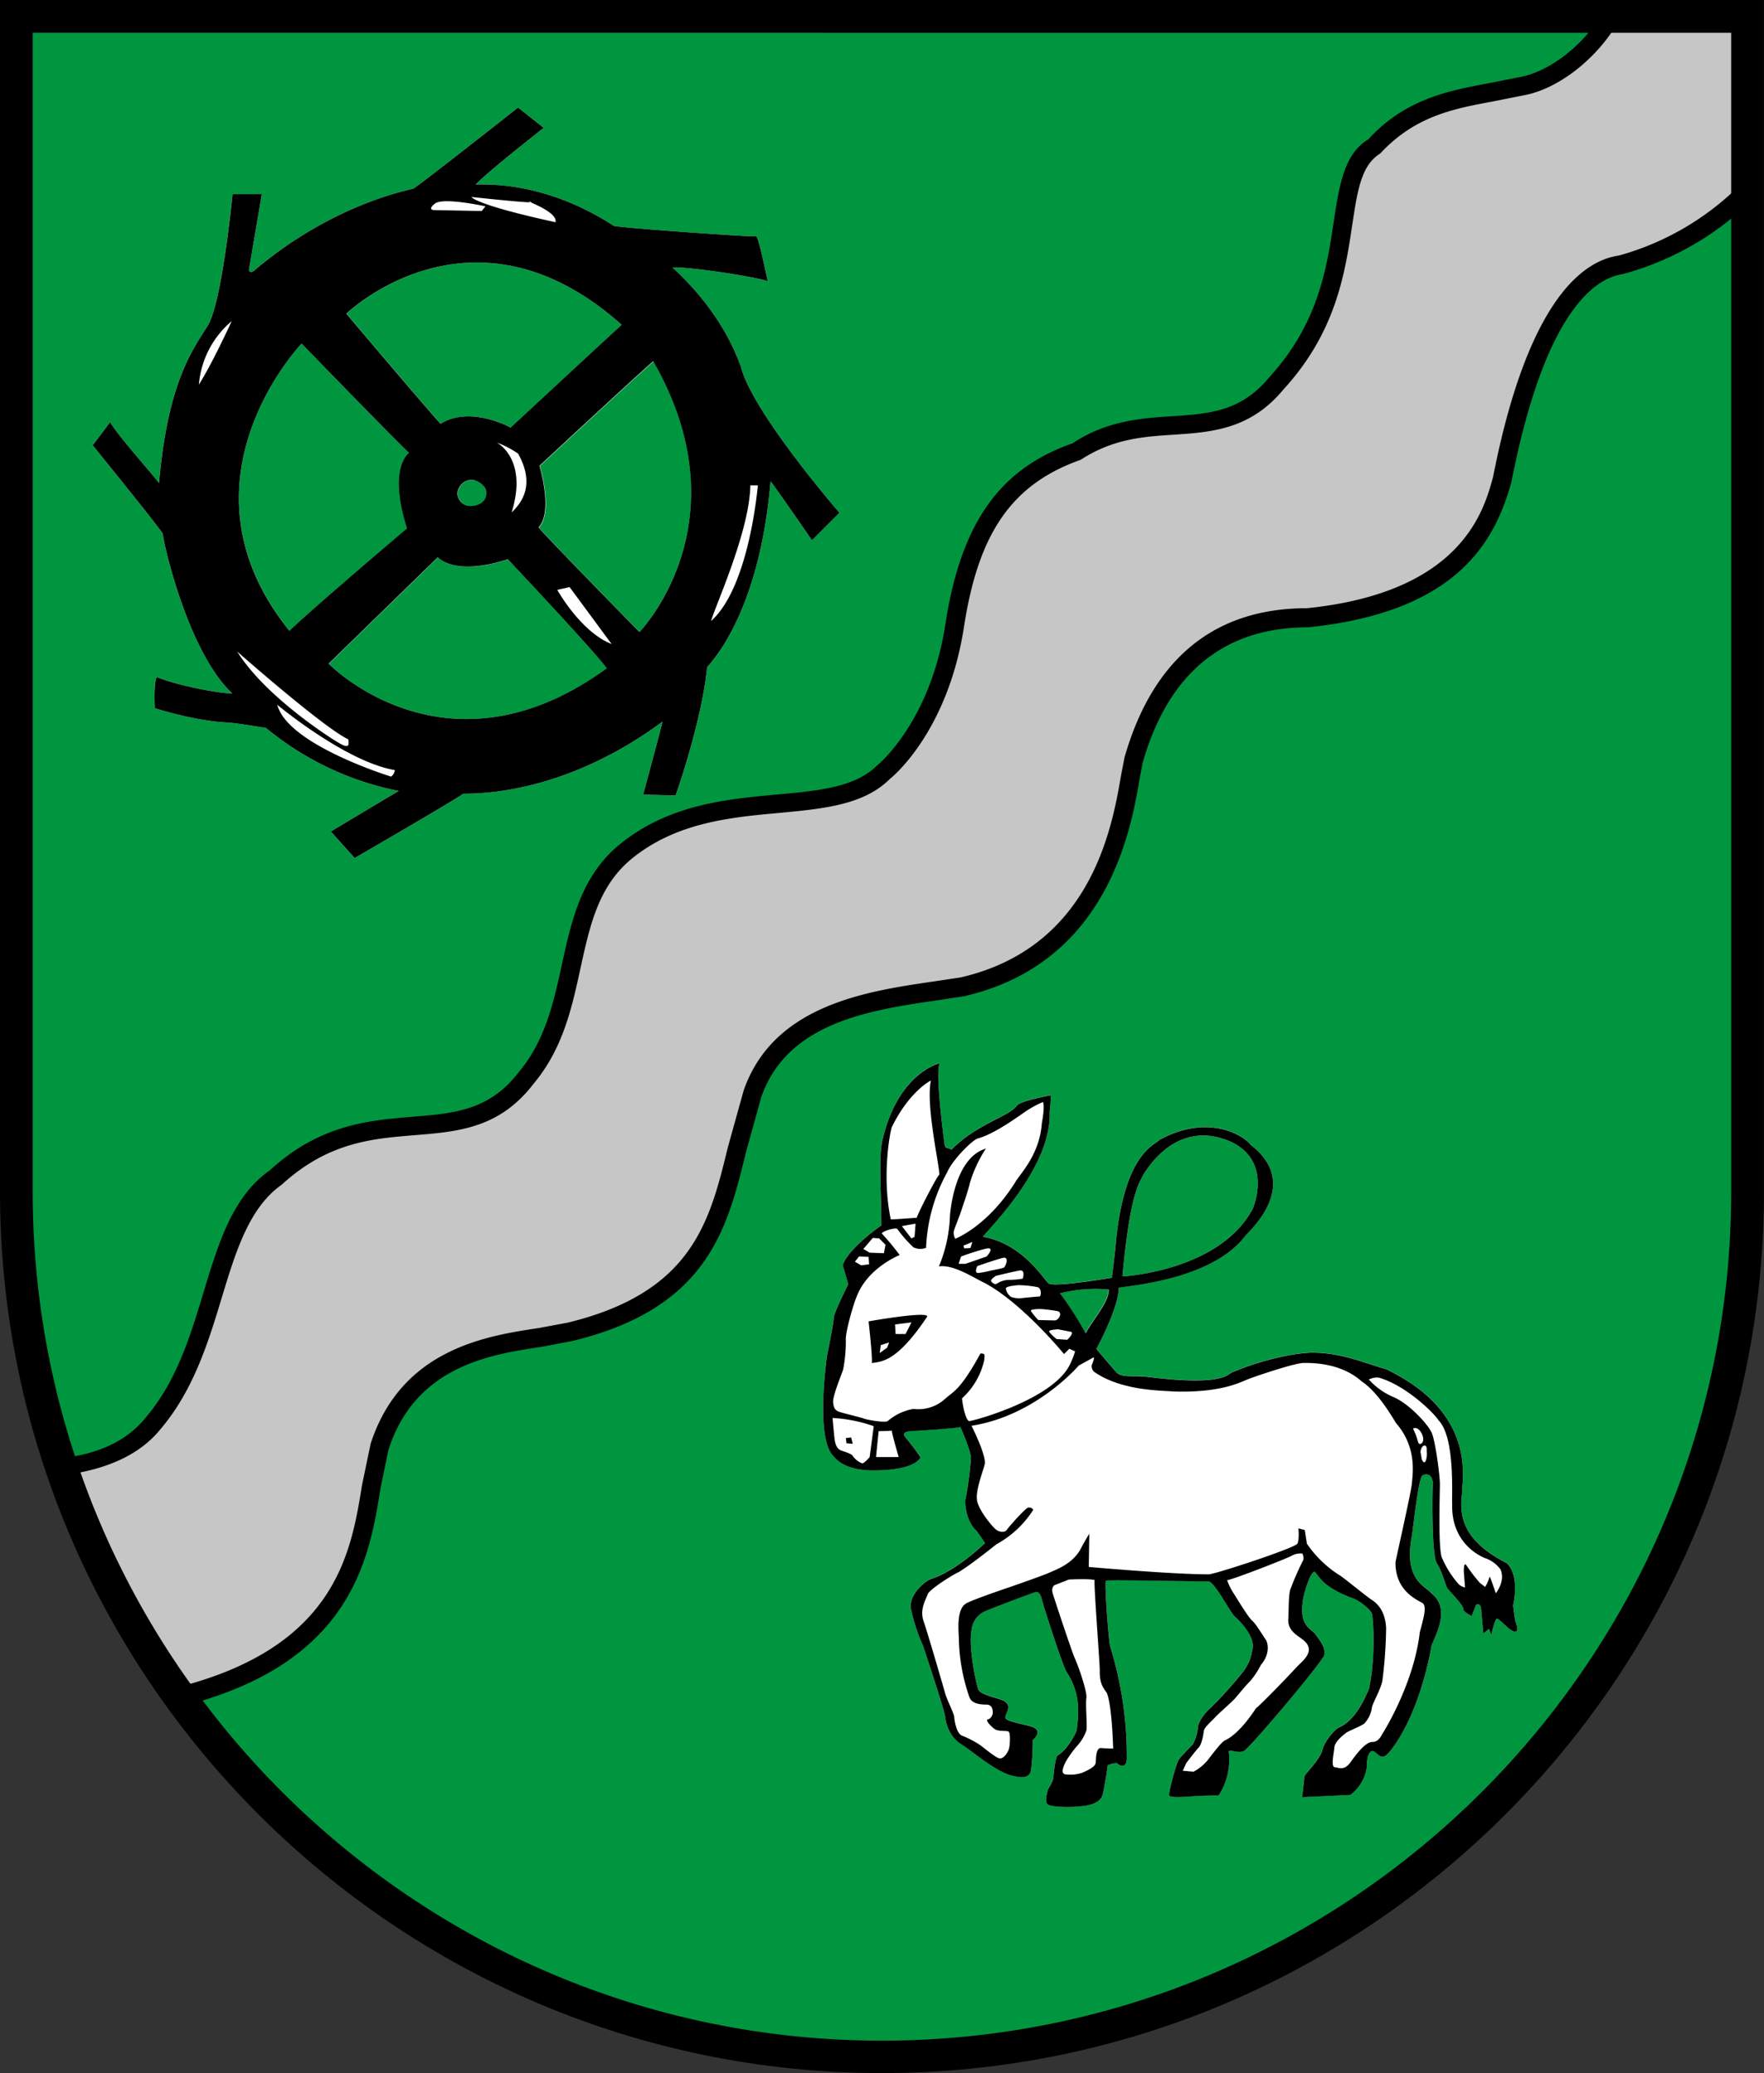
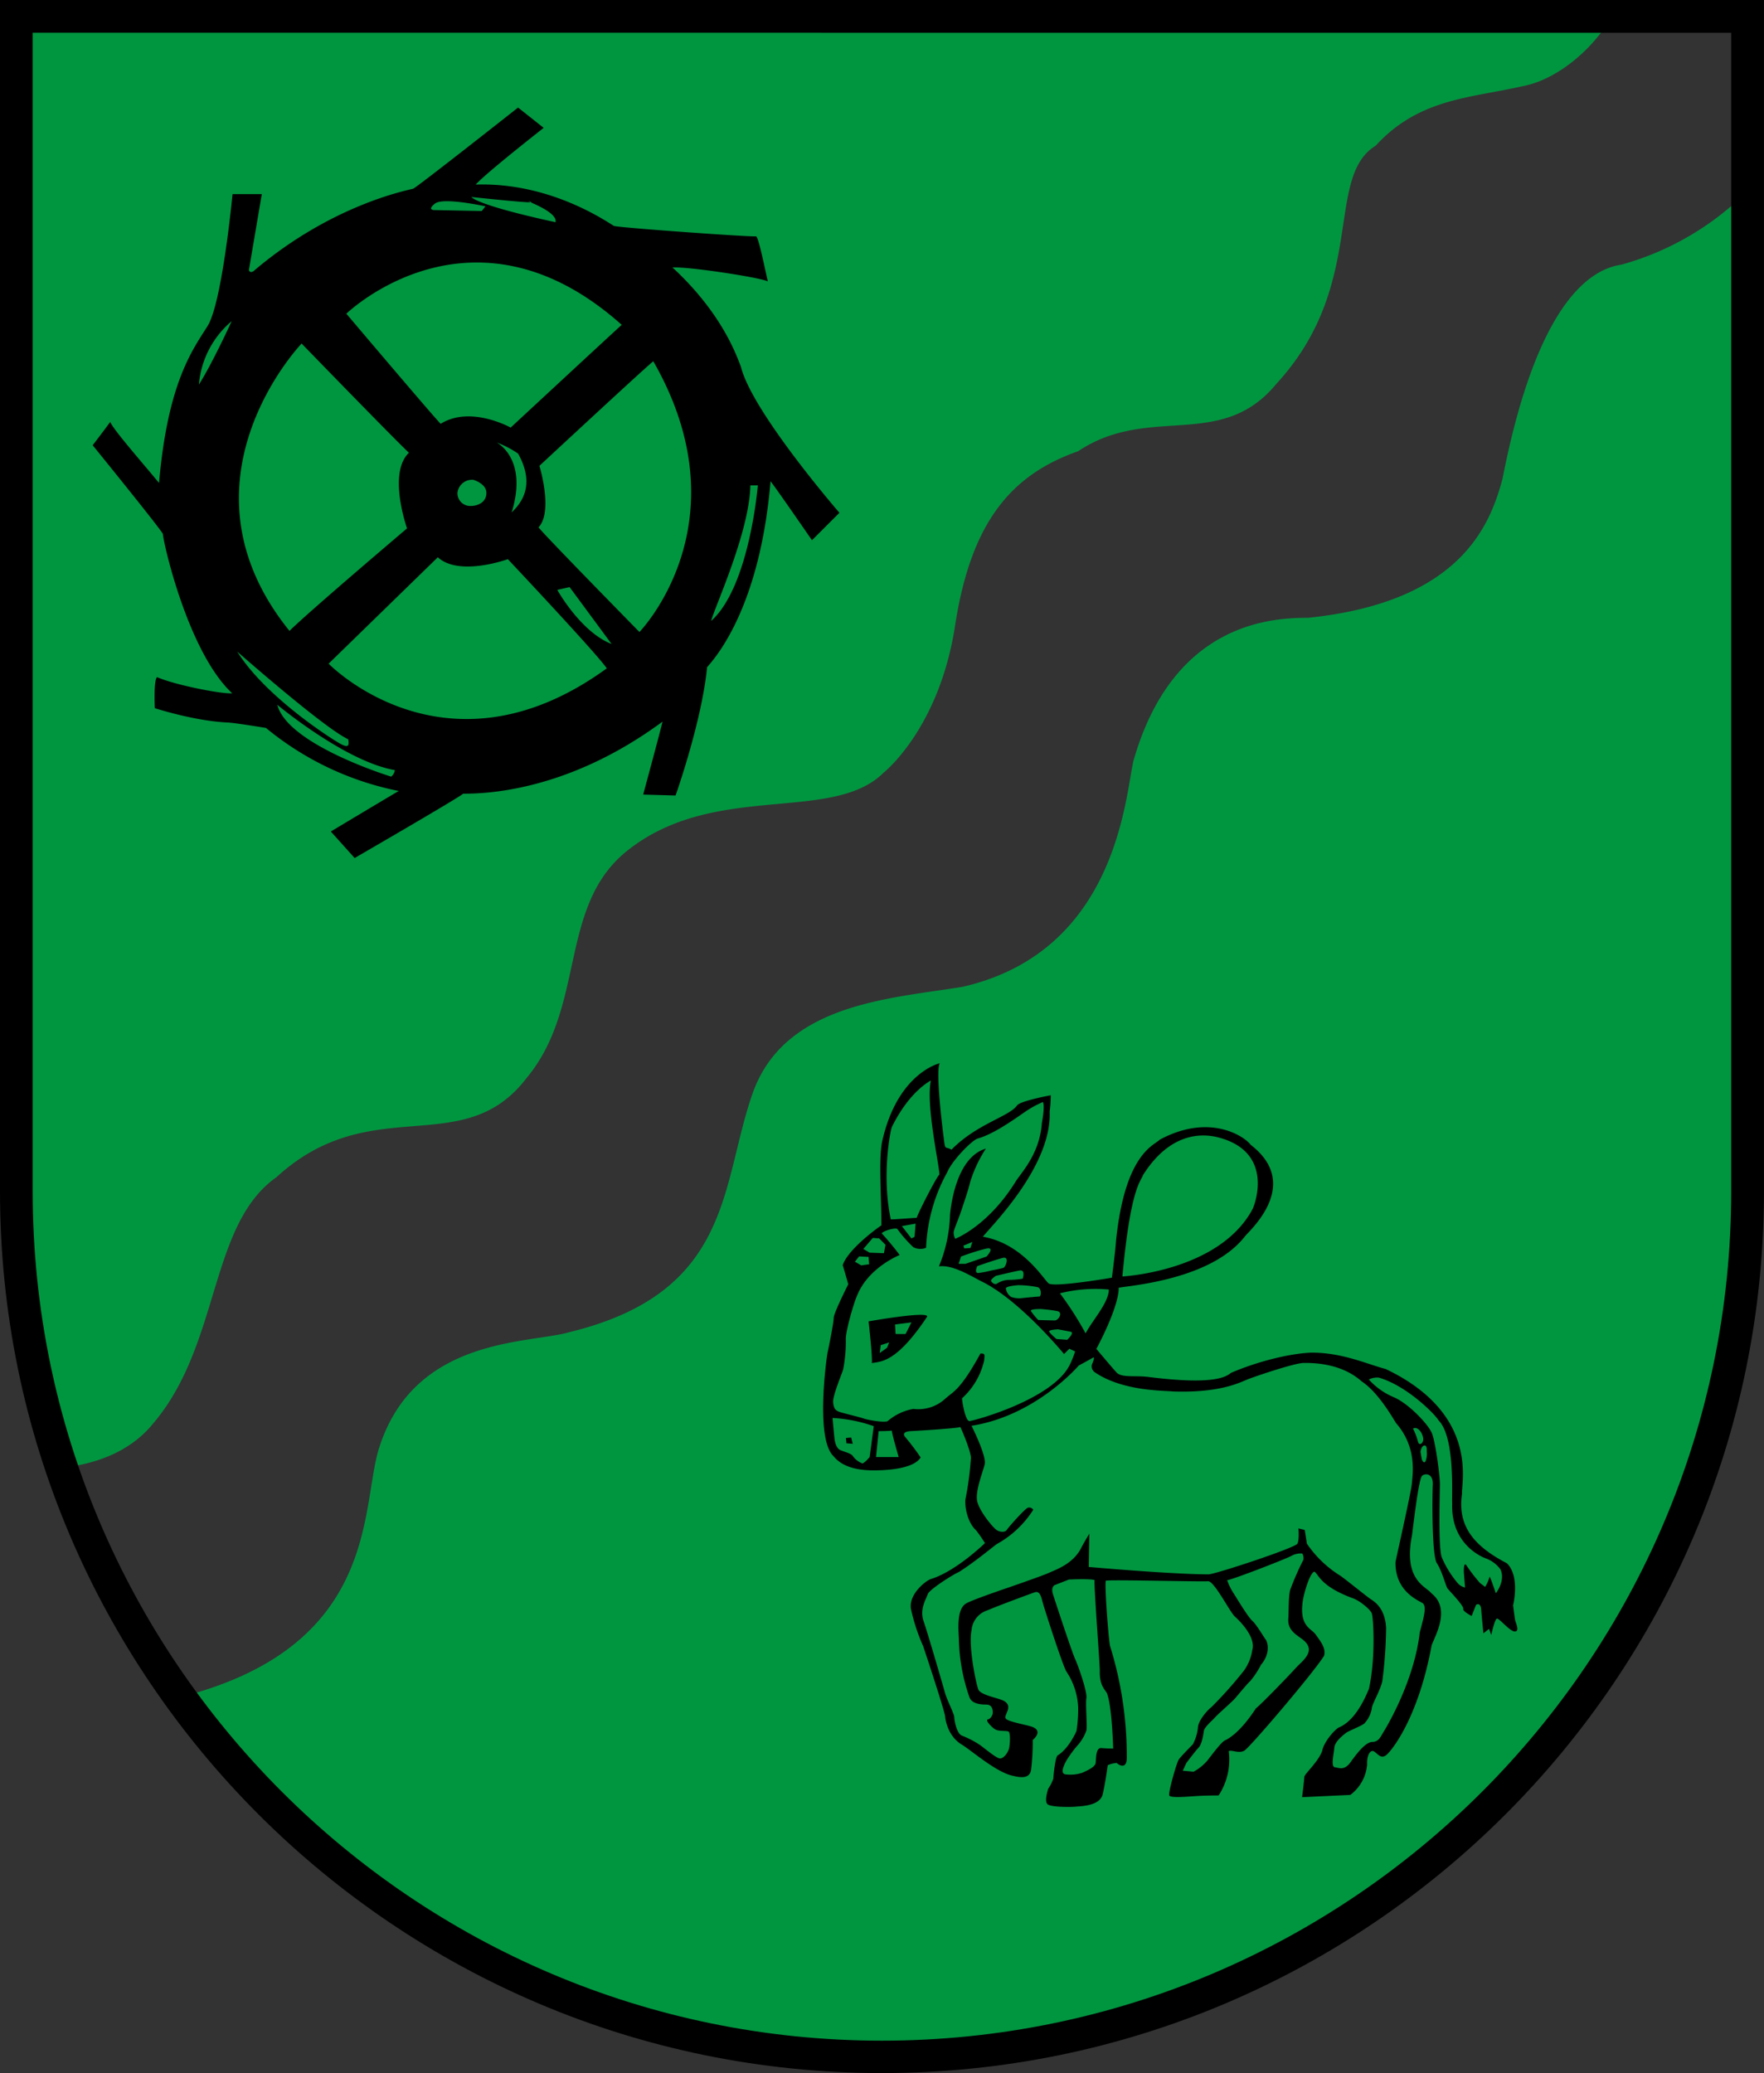
<svg xmlns="http://www.w3.org/2000/svg" id="a8f26061-00c9-4c0d-a9a7-9c29aa53c511" data-name="Livello 1" viewBox="0 0 430.16 505.56">
  <rect x="0" y="0" width="430.16" height="505.56" fill="#333333" stroke="none" />
  <defs>
    <style>.a958a15f-3c19-4c51-af63-7c91829ca844{fill:#009640;}.bcdd8d8b-4f26-4658-8d28-b03f11a23071{fill:#fff;}.b5b7f82a-8689-401f-b101-83afdc4a7486,.bcdd8d8b-4f26-4658-8d28-b03f11a23071{fill-rule:evenodd;}.b63c1ca7-8aaf-4dda-b05b-ed42559ad509{fill:#c7c6c6;}</style>
  </defs>
  <title>wappen</title>
  <path class="a958a15f-3c19-4c51-af63-7c91829ca844" d="M477,234c-6.77,1-20.31,7.74-29,52.25-2.9,10.64-9.67,30-47.41,33.87-8.7,0-32.89,1-42.57,34.83-2,8.34-3.86,46.44-41.6,55.14C299,413,272.83,414,265.09,436.23s-4.84,48.38-44.51,58.06c-9.68,2.9-37.74,1-46.45,28.06-4.71,14.16.54,48.53-48.67,61A210.76,210.76,0,0,0,296.69,671c116.58,0,211.08-94.5,211.08-211.08V216A69.47,69.47,0,0,1,477,234ZM149,456.55c23.22-21.29,45.47-3.87,61-24.18,14.52-17.42,7.75-41.6,24.19-55.15,21.29-17.42,50.32-6.77,62.9-19.35,0,0,13.54-10.64,17.41-35.8s13.55-36.77,30-42.57c17.41-11.61,34.83,0,48.37-16.45,22.26-24.2,11.62-50.32,24.2-58.06,10.63-11.61,23.21-11.61,35.8-14.51,8.42-1.53,17.37-9.14,21.73-17H85.6V460a210.75,210.75,0,0,0,11.05,67.4C104,526.58,113,524,119,516.54,135.43,497.19,132.53,468.16,149,456.55Z" transform="translate(-81.61 -169.46)" />
-   <path class="bcdd8d8b-4f26-4658-8d28-b03f11a23071" d="M451.13,564.74c-.14-.56-.55-3.83-.55-3.83s1.78-7-1.5-10.26c-9-4.65-12-9.85-10.94-17-.28-2.46,4.37-19.41-18.6-30.36-4.65-1.24-10.81-4.1-18.34-4-5.6.27-13.4,2.33-19.41,4.93-1.23,1-4.24,3-20.11,1-3.15-.42-6.56.26-7.8-1.1s-4.92-5.75-4.92-5.75,5.46-10,5.46-14.91c2.61-.54,22.72-1.91,30.92-12.72,2.33-2.46,13.13-13,1.24-22.15-1.51-2.05-10-7.79-22.17-1.23-1.23,1.36-8.48,3.15-10.66,24.75-.14,2.32-1,8.9-1,8.9s-14.22,2.45-15.46,1.37-6.42-9.73-16-11.36c1.78-2.33,16.83-17.1,16.28-30.5a33.2,33.2,0,0,0,.28-4s-7.4,1.36-8.22,2.47c-1.91,2.73-9.84,4.5-16,10.8-1.37-.82-1.5.14-1.77-1.92s-2.2-17.09-1.1-19.15c0,0-10.39,2.33-14.08,19.29-.82,4.52-.14,13.13-.14,20.24-1.5,1-8.2,6-9.44,9.71.41,1.23,1.37,4.66,1.37,4.66s-3.56,7-3.56,8.21-1.36,7.92-1.5,8.47-3,20.25,1.23,25c.68.68,2.6,3.82,10.4,3.69,1.78,0,9.3-.15,11.07-3.15a60,60,0,0,0-3.83-5.06s-1.09-1.23,1.5-1.36,11.35-.69,12-1c.69,1.36,2.6,6.16,2.6,7.52a78.77,78.77,0,0,1-1.37,10.26c-.13,2.73,1,6,2.6,7.38a36.83,36.83,0,0,1,2.19,3.15s-7,6.84-13.14,8.75c-1.08.27-5.46,3.56-4.92,7.25a46,46,0,0,0,3,9.16s5.2,15.6,5.34,17.11,1,5,4,6.83c2.32,1.37,8.47,6.85,12.58,7.66,2.19.55,4,.55,4.37-1.37a56.5,56.5,0,0,0,.42-7.38s2.6-2.06,0-3.15c-1.38-.55-5.89-1.23-6.57-2.05s2.05-3-.55-4.37c-1.36-.69-5.6-1.37-6.15-2.74s-2.47-10.54-1.65-14.5a5.56,5.56,0,0,1,3.83-4.79c2.88-1.23,10.41-4,11.49-4.38s1.51.41,1.92,2.06,5.06,16,5.89,17.24a17,17,0,0,1,2.86,8.61,34.09,34.09,0,0,1-.4,5.88s-1.78,4.24-4.65,6c-.55.55-1,5.06-1,5.61a10.28,10.28,0,0,1-1.24,2.46s-1.09,3.14-.13,3.83,5.61.68,6.84.55,5.88-.14,6.56-3,1.23-7.1,1.23-7.1a6.63,6.63,0,0,1,2.19-.55c.4.41,2.6,1.91,2.46-1.65a90.15,90.15,0,0,0-4.1-26.94c-.41-2.33-1.37-15.18-1-15.87,1.37-.27,23.4.28,24.9.14s5.33,7.52,6.56,8.62,5.2,5.05,4.24,8.21a11.54,11.54,0,0,1-2.05,5,100.74,100.74,0,0,1-7.93,8.89c-1.1.83-3.28,3.42-3.28,5.07a11,11,0,0,1-1.24,4s-2.87,2.87-3.42,3.69-2.6,8.08-2.32,8.76,4.52.28,6.7.14,5.34-.14,5.34-.14a16,16,0,0,0,2.46-10.8c.68-.42,2.45.68,3.83-.14s17-19.15,19.42-23.12c.54-1.91-1-3.69-2.06-5.2s-4-1.91-3.14-8.07c.27-2,1.77-7.11,2.87-7.24,1.09.81,1.51,3.55,9.17,6.42,1.77.55,4.37,2.74,4.78,3.7s1,10.94-.68,18.47c-.55,1.23-3,7.65-7.38,9.42-1,.56-3.56,3.43-4,5.62-.82,2.6-4.38,5.74-4.38,6.42s-.54,4.94-.54,4.94l11.77-.55a10.35,10.35,0,0,0,4.09-7.39c-.13-2.32.83-3.84,1.78-3.15s1.65,1.78,2.88.83,7.79-8.9,11.08-26.82c.95-2.46,4.64-8.89,0-12.58-1.37-1.78-7-3.15-4.79-14.23.4-3.14,1.64-13.81,2.46-14.49s2.73-.56,2.6,2.18-.27,17.24,1,19.15,2.18,5.61,2.6,6.16,4,4.24,3.82,4.92,2.06,1.78,2.06,1.78l1.08-2.73s1.1-.69,1.24,1.09.54,5.88.54,5.88l1.38-1.1.54,1.51s.82-3.83,1.37-4,3.15,3.14,4.38,3.14S451.26,565.28,451.13,564.74ZM360.35,456c7.95-12.54,17.41-9.48,19.4-8.87,12.08,3.83,8.1,15.43,7.34,17.11-8.1,15.28-31.78,16.5-31.78,16.5C357.29,459.18,359.75,457.66,360.35,456ZM340,484.85a35.43,35.43,0,0,1,11.92-.92c0,3.21-4,7.49-5.66,10.69A79.81,79.81,0,0,0,340,484.85Z" transform="translate(-81.61 -169.46)" />
  <path class="b5b7f82a-8689-401f-b101-83afdc4a7486" d="M293.42,491.69s1,8.87.78,10.17c2.32-.39,6.05-.13,13.51-11.33C308,489.1,293.42,491.69,293.42,491.69Zm4.51,6.43-1.8,1.29.26-1.93,2.05-.65Zm4.51-3.35H300l-.13-2.32,4-.51Zm148.69,70c-.14-.56-.55-3.83-.55-3.83s1.78-7-1.5-10.26c-9-4.65-12-9.85-10.94-17-.28-2.46,4.37-19.41-18.6-30.36-4.65-1.24-10.81-4.1-18.34-4-5.6.27-13.4,2.33-19.41,4.93-1.23,1-4.24,3-20.11,1-3.15-.42-6.56.26-7.8-1.1s-4.92-5.75-4.92-5.75,5.46-10,5.46-14.91c2.61-.54,22.72-1.91,30.92-12.72,2.33-2.46,13.13-13,1.24-22.15-1.51-2.05-10-7.79-22.17-1.23-1.23,1.36-8.48,3.15-10.66,24.75-.14,2.32-1,8.9-1,8.9s-14.22,2.45-15.46,1.37-6.42-9.73-16-11.36c1.78-2.33,16.83-17.1,16.28-30.5a33.2,33.2,0,0,0,.28-4s-7.4,1.36-8.22,2.47c-1.91,2.73-9.84,4.5-16,10.8-1.37-.82-1.5.14-1.77-1.92s-2.2-17.09-1.1-19.15c0,0-10.39,2.33-14.08,19.29-.82,4.52-.14,13.13-.14,20.24-1.51,1-8.21,6-9.44,9.71.41,1.23,1.36,4.66,1.36,4.66s-3.55,7-3.55,8.21-1.36,7.92-1.5,8.47-3,20.25,1.23,25c.68.68,2.6,3.82,10.39,3.69,1.78,0,9.31-.15,11.08-3.15a60,60,0,0,0-3.83-5.06s-1.09-1.23,1.5-1.36,11.35-.69,12-1c.69,1.36,2.6,6.16,2.6,7.52a78.77,78.77,0,0,1-1.37,10.26c-.13,2.73,1,6,2.6,7.38a36.83,36.83,0,0,1,2.19,3.15s-7,6.84-13.14,8.75c-1.08.27-5.46,3.56-4.92,7.25a46,46,0,0,0,3,9.16s5.2,15.6,5.34,17.11,1,5,4,6.83c2.32,1.37,8.47,6.85,12.58,7.66,2.19.55,4,.55,4.37-1.37a56.5,56.5,0,0,0,.42-7.38s2.6-2.06,0-3.15c-1.38-.55-5.89-1.23-6.57-2.05s2.05-3-.55-4.37c-1.36-.69-5.6-1.37-6.15-2.74s-2.47-10.54-1.65-14.5a5.56,5.56,0,0,1,3.83-4.79c2.88-1.23,10.41-4,11.49-4.38s1.51.41,1.92,2.06,5.06,16,5.89,17.24a17,17,0,0,1,2.86,8.61,34.09,34.09,0,0,1-.4,5.88s-1.78,4.24-4.65,6c-.55.55-1,5.06-1,5.61a10.28,10.28,0,0,1-1.24,2.46s-1.09,3.14-.13,3.83,5.61.68,6.84.55,5.88-.14,6.56-3,1.23-7.1,1.23-7.1a6.63,6.63,0,0,1,2.19-.55c.4.41,2.6,1.91,2.46-1.65a90.15,90.15,0,0,0-4.1-26.94c-.41-2.33-1.37-15.18-1-15.87,1.37-.27,23.4.28,24.9.14s5.33,7.52,6.56,8.62,5.2,5.05,4.24,8.21a11.54,11.54,0,0,1-2.05,5,100.74,100.74,0,0,1-7.93,8.89c-1.1.83-3.28,3.42-3.28,5.07a11,11,0,0,1-1.24,4s-2.87,2.87-3.42,3.69-2.6,8.08-2.32,8.76,4.52.28,6.7.14,5.34-.14,5.34-.14a16,16,0,0,0,2.46-10.8c.68-.42,2.45.68,3.83-.14s17-19.15,19.42-23.12c.54-1.91-1-3.69-2.06-5.2s-4-1.91-3.14-8.07c.27-2,1.77-7.11,2.87-7.24,1.09.81,1.51,3.55,9.17,6.42,1.77.55,4.37,2.74,4.78,3.7s1,10.94-.68,18.47c-.55,1.23-3,7.65-7.38,9.42-1,.56-3.56,3.43-4,5.62-.82,2.6-4.38,5.74-4.38,6.42s-.54,4.94-.54,4.94l11.77-.55a10.35,10.35,0,0,0,4.09-7.39c-.13-2.32.83-3.84,1.78-3.15s1.65,1.78,2.88.83,7.79-8.9,11.08-26.82c.95-2.46,4.64-8.89,0-12.58-1.37-1.78-7-3.15-4.79-14.23.4-3.14,1.64-13.81,2.46-14.49s2.73-.56,2.6,2.18-.27,17.24,1,19.15,2.18,5.61,2.6,6.16,4,4.24,3.82,4.92,2.06,1.78,2.06,1.78l1.08-2.73s1.1-.69,1.24,1.09.54,5.88.54,5.88l1.38-1.1.54,1.51s.82-3.83,1.37-4,3.15,3.14,4.38,3.14S451.26,565.28,451.13,564.74ZM360.35,456c7.95-12.54,17.41-9.48,19.4-8.87,12.08,3.83,8.1,15.43,7.34,17.11-8.1,15.28-31.78,16.5-31.78,16.5C357.29,459.18,359.75,457.66,360.35,456ZM352,483.93c0,3.21-4,7.49-5.66,10.69a79.81,79.81,0,0,0-6.26-9.77A35.43,35.43,0,0,1,352,483.93Zm-10.09,12.26-2.67-.19s-1.78-1.48-1.78-1.88,2.17-.49,2.17-.49l3.07.59C343.74,494.42,341.86,496.19,341.86,496.19Zm-2.47-7c1.47.3.29,2.27-.6,2.27s-4.05-.1-4.05-.1a17.94,17.94,0,0,1-1.78-2.17c-.3-.59,2.57-.5,2.57-.5S337.9,488.88,339.39,489.18Zm-4.75-5.83c1,.39.79,2.27.4,2.27s-3.46.29-4.26.39a5.91,5.91,0,0,1-2.66-.29,3.08,3.08,0,0,1-1.28-2.07c0-.6,3.06-.8,3.06-.8A25.15,25.15,0,0,1,334.64,483.35ZM331,481.28a20.62,20.62,0,0,1-3.36.29,5.44,5.44,0,0,0-2.87.89c-.58.39-1.27-.2-1.47-.6s1.18-1.28,1.18-1.28,4.16-1,5.73-1.29S331,481.28,331,481.28Zm-4.64-2.67c-.5.19-2.57.59-3.06.68a22.37,22.37,0,0,1-3.07.6c-1.18.1-.3-1.68-.3-1.68s4.55-1.59,6.24-2S326.84,478.4,326.34,478.61ZM321.89,474c2.67-.68.3,1.88.3,1.88l-5.14,1.78h-1.68l.59-1.78S319.22,474.65,321.89,474Zm-5.34-.78,2.18-.89-.49,1.48-1.49.09ZM299.09,444.3c4.38-8.89,9.53-11.34,9.53-11.34-1.29,5.93,2.06,20.6,2.06,22.93-.64.51-4.9,8.75-5.54,10.56-.9,0-5.15.38-6.31.38C296.64,456.52,298.58,445.71,299.09,444.3Zm5.79,23.56-.25,3.22-.77.38-2.32-3Zm-10.43,3.48,1.55.12,1.54,1.55-.38,2.06-3.48-.13-1.54-.91Zm-3.35,4.51,2.32.12.13,1.8-1.93.26-1.54-.89Zm2.58,48.93s-1.29,1.54-1.8,1.54a5,5,0,0,1-2.32-1.81c-.39-.63-2.06-1-3-1.41s-1.29-1.68-1.42-2.57-.51-5.28-.51-5.28a35.94,35.94,0,0,1,10.05,2Zm1.55,0,.64-6.32s2.19,0,3.22-.13c0,.78,1.67,6.45,1.67,6.45ZM318,516c-.9,0-1.67-4-1.8-5.54a17.79,17.79,0,0,0,5.41-9.27c.12-1.42.26-1.67-.91-1.67-5,9.14-6.68,9.27-8.63,11.07a9.69,9.69,0,0,1-7.72,2.45,13,13,0,0,0-6.31,3c-1.16.39-5.15-.39-5.79-.65s-4.38-1.15-5.67-1.54-1.67-.9-1.81-2.45,2.2-7.08,2.45-8a35.85,35.85,0,0,0,.65-7.2c-.13-1.93,1.93-9,2.7-10.69,2.71-6.95,10.43-10,10.43-10a68,68,0,0,0-4.38-5.28c.39-.65,3.61-1.55,3.86-1a29.86,29.86,0,0,0,3.87,4.39,3.74,3.74,0,0,0,3.09.13,41.44,41.44,0,0,1,5.15-18.42c1.16-2.83,6.05-7.85,7.47-8.24,4.25-1.16,10.05-5.54,12-6.82a24.38,24.38,0,0,1,3.87-2.07c.38.78.13,3-.26,5.15-.51,6.95-4.25,11.21-6.18,13.91-6.82,11.2-14.94,14.29-14.94,14.29a3.12,3.12,0,0,1-.38-1.67c.13-.77,1.29-3.48,1.79-5s1.81-5.27,2.2-7.08a32.63,32.63,0,0,1,3.86-8.24c-7.47,2.19-8.62,14.81-8.75,16.23a35.06,35.06,0,0,1-2.7,12.49c3.48-.51,8.36,2.7,10.81,3.87,9.27,4.76,19.7,17.51,19.7,17.51l1.29-1.29,1.41.64a22.11,22.11,0,0,1-1.28,3.23C338.37,510.74,318.92,516,318,516Zm33.56,66.42c1.25,3.27,1.5,13.45,1.5,13.45s-1.5,0-2.88-.13-1.26,2.51-1.39,3.64-2.76,2.13-3.26,2.39a9.36,9.36,0,0,1-4.14.38c-1.64-.25.37-3.52.37-3.52a28.62,28.62,0,0,1,2.38-3.27,11,11,0,0,0,2.39-3.9c.25-1-.25-6.41,0-7.91s-2-7.92-2.76-9.55-4.9-14.2-5.41-15.84.38-2.13.38-2.13l3.52-1.38s5-.26,6.28.13c-.25.75,1.26,20.22,1.26,22.11C349.7,580.55,351.07,581.43,351.58,582.44Zm47.86-32.54a69,69,0,0,0-3.14,7.15c-.51,1.52-.38,5.41-.51,7.17-.24,3.14,2.52,4.14,3.9,5.41,2.89,2.64-.63,5-2,6.53s-8.45,8.89-9.8,9.92c-3.77,5.79-6.66,7.42-7.53,7.8s-3,3.26-4.27,4.89a11.87,11.87,0,0,1-3.4,2.76l-2.64-.24.88-1.89s2.26-3,3-3.76,1.13-3,1.25-4,2.14-2.64,2.77-3.38,4.14-3.77,4.9-4.66,3.14-3.77,3.64-4.15a21,21,0,0,0,2.64-4c2.38-2.77,1.63-5.53,1.13-6.17S388,565.6,387,564.72s-3.26-4.64-4.53-6.65a15.25,15.25,0,0,1-1.62-3.27c1,0,14.94-5.4,15.82-6a4.6,4.6,0,0,1,2.51-.5A2.34,2.34,0,0,1,399.44,549.9Zm26.49-18.81c0,1.41-3.48,16.74-4,19.31-.13,7.08,5.41,9.27,6.57,10s.26,3.73-.64,7.08c-1.42,12.37-8.51,23.83-9,24.6s-1,2.19-2.58,2.19-3.72,2.7-5.27,4.89-2.84,1.41-3.87,1.29-.25-3.22-.13-4.77,2.2-3.09,2.84-3.6,3.73-1.67,4.5-2.32a7.14,7.14,0,0,0,1.81-3.73c0-.9,2.18-4.51,2.57-6.7a109.34,109.34,0,0,0,.91-12.87c-.27-4.77-2.71-6.32-3.74-7s-5.41-4.26-7.34-5.67a27.26,27.26,0,0,1-8.24-7.87l-.52-3.34-1.54-.38s.26,2.7-.25,3.72-20.1,7.48-21.65,7.48c-9,0-29.23-1.8-29.23-1.8l.13-8.12s-1.54,2.57-2.18,3.87c-2.07,3.61-5.93,4.89-7.61,5.66s-10.3,3.74-10.3,3.74-8.37,2.83-9.91,3.73c-2.58,1.42-1.8,7.21-1.8,8.89a45.55,45.55,0,0,0,2.57,14c.52,1.41,2.19,1.79,4.12,1.79s1.54,2.32,1.54,2.32-.37,1.16-1.15,1.29.9,1.93,1.8,2.45,2.71.25,3.22.52.38,3.08.13,4.11-1.29,2.45-2.19,2.45-3.86-2.57-5-3.35a22.38,22.38,0,0,0-4.25-2.19c-1.42-.52-1.93-4-1.93-4.63s-1.81-4.26-2.2-5.67-4.24-14.68-5.27-17.64.64-5.4,1-6.56,6.31-4.9,7.6-5.42c3.86-2.44,8-5.92,9.27-6.83a24.64,24.64,0,0,0,8.88-8.36,1.2,1.2,0,0,0-1.29-.51c-.76.25-4.76,4.76-5.15,5.4s-1.67.65-2.57,0-4-4.38-4.63-6.82,1.28-7.08,1.79-9.14-3.21-9.41-3.21-9.41c15.71-2.44,26.14-14.68,26.14-14.68s2.83-1.54,3.48-1.93-.26,1.68-.26,1.68a1.74,1.74,0,0,0,.77,1.93c6.83,4.63,16.87,4.38,18.93,4.63,11.59.4,16.36-2.19,18.28-2.95s11.08-3.86,13.53-4c7.47-.12,11.84,2.32,14.29,4.51,3.86,2.57,7.09,8.11,8.37,10.17C427.48,522.72,425.93,529.67,425.93,531.09Zm1.49-10a15.33,15.33,0,0,0-1.22-3.21c.91-.62,2.14.61,2.45,2.13S427.58,522.12,427.42,521.06Zm1.83,4.73c-.45.77-.91-.46-.91-.46L428,523.5s.16-1.38.92-1.53.61,1.38.61,1.38A5.19,5.19,0,0,1,429.25,525.79ZM446.37,558s-1.53-4.58-1.53-4a9.63,9.63,0,0,1-1.07,2.44l-1.23-.92a39.14,39.14,0,0,1-3.2-4.13c-.91-1.52-.76,1.53-.76,1.53l.29,3.67a3.36,3.36,0,0,1-1.67-.92,24.89,24.89,0,0,1-4-6.41c-.92-2.45-.46-15.9-.46-17.88s-1.07-10.38-2-12.52-5.66-7.18-9.33-8.71a17.08,17.08,0,0,1-6-4.28,4.44,4.44,0,0,1,2.44-.46c6.89,2,13.76,9,14.53,10.39,4.12,4.12,3.21,18.33,3.35,20.31-.3,9.18,6.12,12.53,7.95,13.29a7.79,7.79,0,0,1,3.82,2.76C448.81,555,446.37,558,446.37,558ZM289.56,521.55l-.39-1.54-1.28.13.13,1.28Z" transform="translate(-81.61 -169.46)" />
-   <path class="bcdd8d8b-4f26-4658-8d28-b03f11a23071" d="M262.27,258.83c-.77-1.75-4.06-12.51-16.69-24.15,4.17-.22,21.84,2.53,23.27,3.41-.65-2.75-2.19-10.54-2.85-11-1,.22-33.15-2.08-34.69-2.53-2.63-1.64-16-10.65-33.69-10.09,2.41-2.75,16.57-13.83,16.57-13.83l-6.25-4.95S183.46,215,182.36,215.48c-1.54.43-19.65,3.84-38.53,19.75-1.21,1.21-1.53.11-1.53.11l3.15-18.54H138.3s-2.49,26.44-6.07,32.16-9.7,13.63-11.85,38.29c-2.86-3.58-11.23-13.05-11.89-14.91-1,1.42-4.28,5.7-4.28,5.7s16.58,20.42,17.12,21.63c.11,2.19,6.15,28.87,16.91,38.86-2.42.22-13.94-2-18.33-3.95-.89.77-.55,7.57-.55,7.57s9.77,3.19,18,3.51c2.52.22,9.11,1.32,9.11,1.32a73.25,73.25,0,0,0,32.38,15.37c-1,.55-16.58,9.88-16.58,9.88l5.82,6.47s25.91-15,26.46-15.69c4.71,0,25.13-.22,48.62-17.57-.44,2-4.72,17.79-4.72,17.79l7.9.22s6.37-17.89,7.69-31.29c2-2.3,12.84-14.38,15.47-45.33.89,1,10.1,14.37,10.1,14.37l6.7-6.69S264.91,269.81,262.27,258.83Zm-29-10.15c-2.05,1.82-27.08,25.05-27.08,25.05s-9.79-5.47-17.08-.92c-1.81-1.82-23-26.85-23-26.85S196.8,216.14,233.22,248.68Zm-33,41c0,2.27-2.05,3.19-3.87,3.19a3.12,3.12,0,0,1-3.19-3.19,3.58,3.58,0,0,1,3.88-3.19S200.22,287.38,200.22,289.66Zm-45.07-36.42s22.31,23,26.17,26.63c-5.23,5-.45,18.44-.45,18.44s-23.89,20.26-28.68,25C122.83,286.93,155.15,253.24,155.15,253.24Zm6.6,78.07,26.63-25.95c5.24,4.78,17.08.46,17.08.46s22.07,23.44,24.12,26.63C190.43,360.9,161.75,331.31,161.75,331.31Zm75.79-7.74s-23-23.44-24.57-25.49c3.64-3.87.22-15,.22-15s25.72-23.9,27.77-25.5C263.49,296.94,237.54,323.57,237.54,323.57Z" transform="translate(-81.61 -169.46)" />
  <path class="b5b7f82a-8689-401f-b101-83afdc4a7486" d="M262.27,258.83c-.77-1.75-4.06-12.51-16.68-24.15,4.16-.22,21.84,2.53,23.26,3.41-.65-2.75-2.19-10.54-2.85-11-1,.22-33.15-2.08-34.68-2.53-2.64-1.64-16-10.65-33.7-10.09,2.41-2.75,16.57-13.83,16.57-13.83l-6.25-4.95S183.46,215,182.36,215.48c-1.53.43-19.64,3.84-38.52,19.75-1.21,1.21-1.54.11-1.54.11l3.15-18.54h-7.14s-2.5,26.44-6.08,32.16-9.7,13.63-11.84,38.29c-2.86-3.58-11.24-13.05-11.9-14.91-1,1.42-4.28,5.7-4.28,5.7s16.58,20.42,17.12,21.63c.11,2.19,6.15,28.87,16.91,38.86-2.42.22-13.94-2-18.33-3.95-.88.77-.55,7.57-.55,7.57s9.77,3.19,18,3.51c2.53.22,9.11,1.32,9.11,1.32a73.25,73.25,0,0,0,32.38,15.37c-1,.55-16.57,9.88-16.57,9.88l5.81,6.47s25.91-15,26.46-15.69c4.72,0,25.13-.22,48.62-17.57-.44,2-4.72,17.79-4.72,17.79l7.9.22s6.37-17.89,7.69-31.29c2-2.3,12.84-14.38,15.47-45.33.89,1,10.1,14.37,10.1,14.37l6.7-6.69S264.91,269.81,262.27,258.83Zm-132.16,4.42a22.69,22.69,0,0,1,8-15.47S133.31,258.25,130.11,263.25ZM211,218.79c-.57-.25-.73-.32-.08-.15.32.09.32.13.08.15,1.61.71,6.57,2.84,6.07,4.86-19.81-4.32-20.49-6.15-20.49-6.15S209.39,218.88,211,218.79Zm-23.3.3c1.73-1.33,9.26.07,11.6.54l.69.15-.91,1.14-11.6-.23S185.66,220.69,187.7,219.09Zm45.52,29.59c-2.05,1.82-27.08,25.05-27.08,25.05s-9.79-5.47-17.07-.92c-1.82-1.82-23-26.85-23-26.85S196.81,216.14,233.22,248.68Zm-30.5,28.69a23,23,0,0,1,5.24,2.72c4.55,8.2.22,12.52-1.59,14.35C210.46,281.23,202.72,277.37,202.72,277.37Zm-2.5,12.29c0,2.27-2.05,3.19-3.87,3.19a3.12,3.12,0,0,1-3.19-3.19,3.58,3.58,0,0,1,3.88-3.19S200.22,287.38,200.22,289.66Zm-45.06-36.42s22.3,23,26.17,26.63c-5.24,5-.46,18.44-.46,18.44s-23.89,20.26-28.67,25C122.83,286.93,155.16,253.24,155.16,253.24Zm-15.71,75.11s21.17,18.66,27.09,21.4c.22,1.59.22,2.5-3,.45C162,349.29,146.28,339.28,139.45,328.35ZM177,358.85s-25.27-7.74-27.77-17.52c0,0,16.61,13.88,28.67,15.93A2.5,2.5,0,0,1,177,358.85Zm-15.26-27.54,26.63-25.95c5.24,4.78,17.08.46,17.08.46s22.07,23.44,24.12,26.63C190.43,360.9,161.75,331.31,161.75,331.31Zm55.77-18,3-.68,10.24,13.88C223.21,323.57,217.52,313.33,217.52,313.33Zm20,10.24s-23-23.44-24.58-25.49c3.64-3.87.22-15,.22-15s25.72-23.9,27.77-25.5C263.49,296.94,237.55,323.57,237.55,323.57Zm17.53-2.73c.9-3.42,9.33-21.62,9.55-33h1.82S264.41,312.42,255.08,320.84Z" transform="translate(-81.61 -169.46)" />
-   <path class="b63c1ca7-8aaf-4dda-b05b-ed42559ad509" d="M474.53,173.45c-4.36,7.89-13.31,15.5-21.73,17-12.59,2.9-25.17,2.9-35.8,14.51-12.58,7.74-1.94,33.86-24.2,58.06-13.54,16.45-31,4.84-48.37,16.45-16.45,5.8-26.13,17.41-30,42.57S297,357.87,297,357.87c-12.58,12.58-41.61,1.93-62.9,19.35-16.44,13.55-9.67,37.73-24.19,55.15-15.48,20.31-37.73,2.89-61,24.18-16.45,11.61-13.55,40.64-30,60-6,7.45-15,10-22.33,10.81a210.32,210.32,0,0,0,28.81,56c49.21-12.44,44-46.81,48.67-61,8.71-27.09,36.77-25.16,46.45-28.06,39.67-9.68,36.76-35.81,44.51-58.06S299,413,316.37,410.11c37.74-8.7,39.57-46.8,41.6-55.14,9.68-33.87,33.87-34.83,42.57-34.83,37.74-3.88,44.51-23.23,47.41-33.87,8.72-44.51,22.26-51.28,29-52.25a69.47,69.47,0,0,0,30.79-18V173.45Z" transform="translate(-81.61 -169.46)" />
-   <path d="M507.77,171.15h-34.6l-.65,1.19c-4.27,7.74-12.92,14.57-20.13,15.88L445,189.69c-10.15,1.89-20.64,3.84-29.72,13.75-5.94,3.55-7.11,11.33-8.47,20.32-1.65,11-3.72,24.68-15.71,37.73-6.9,8.37-14.66,8.88-23.66,9.47-7.47.49-15.95,1.05-24.3,6.62-17.78,6.2-27.21,19.48-31,44.14-3.67,23.85-16.44,34.25-16.57,34.34-5.42,5.41-14.21,6.21-24.38,7.14-12.45,1.14-26.55,2.43-38.54,12.24-9.32,7.67-11.68,18.58-14,29.13-2,9.12-4,18.55-10.52,26.32-7.15,9.38-15.82,10.09-25.86,10.9-10.61.87-22.64,1.85-34.88,13.08-9.06,6.36-12.51,17.74-16.16,29.79-3.21,10.6-6.53,21.57-14,30.39-4.55,5.7-11.55,9.05-20.82,10l-2.85.29.92,2.72a212,212,0,0,0,29.12,56.59l.91,1.26,1.51-.37c41.55-10.51,45.66-36.17,48.38-53.15l1.92-9.34c6.6-20.55,25.05-23.31,37.26-25.13l7.66-1.46c33-8,37.73-27.4,42.3-46.11L267.25,437c6.38-18.3,26.67-21.24,43-23.61l6.52-1c35.06-8.09,40.66-40.79,42.76-53.1l.71-3.77c6.26-21.92,19.84-33.08,40.33-33.08,36.43-3.73,45.65-21,49.63-35.55,8.19-41.83,20.52-49.64,27.14-50.59a71.48,71.48,0,0,0,32.11-18.67l.65-.67v-45.8Zm-2.29,4.59V215a67.09,67.09,0,0,1-29.11,16.78c-9.27,1.31-22.4,11.81-30.67,54-2.27,8.31-7.69,28.15-45.39,32h0c-22.54,0-37.6,12.28-44.51,36.48,0,.09-.8,4.18-.8,4.18-2.15,12.57-7.17,42-39.12,49.37l-6.29.95c-16.61,2.41-39.36,5.7-46.64,26.64l-3.84,13.81c-4.44,18.18-8.63,35.36-39,42.78l-7.13,1.33c-12.52,1.88-33.48,5-41,28.25l-2.09,10.05c-2.64,16.48-6.4,38.89-43.4,48.89a208,208,0,0,1-26.69-51.73c8.91-1.52,16.32-5,21-10.87,8.08-9.51,11.7-21.46,14.89-32,3.42-11.27,6.64-21.92,14.63-27.56,11.31-10.34,22-11.22,32.38-12.06,10.67-.87,20.75-1.68,29.08-12.62,7.14-8.55,9.31-18.55,11.41-28.21,2.24-10.23,4.33-19.89,12.42-26.55,10.89-8.92,24.25-10.14,36-11.21,10.59-1,20.61-1.89,27-8.29.38-.27,14.1-11.31,18.07-37.08,3.54-23.05,11.79-34.86,28.48-40.75,7.85-5.14,15.33-5.64,22.58-6.11,9.21-.61,18.74-1.24,26.81-11,12.87-14,15.05-28.45,16.8-40.07,1.28-8.5,2.2-14.65,6.82-17.49,8.53-9.18,17.82-10.91,27.66-12.74l7.46-1.49c8.07-1.47,17.25-8.54,22.39-17Z" transform="translate(-81.61 -169.46)" />
  <path d="M507.77,169.46H81.61V460C81.61,578.54,178.09,675,296.69,675S511.76,578.54,511.76,460V169.46Zm-4,8V460c0,114.19-92.91,207.1-207.1,207.1S89.58,574.14,89.58,460V177.44Z" transform="translate(-81.61 -169.46)" />
</svg>